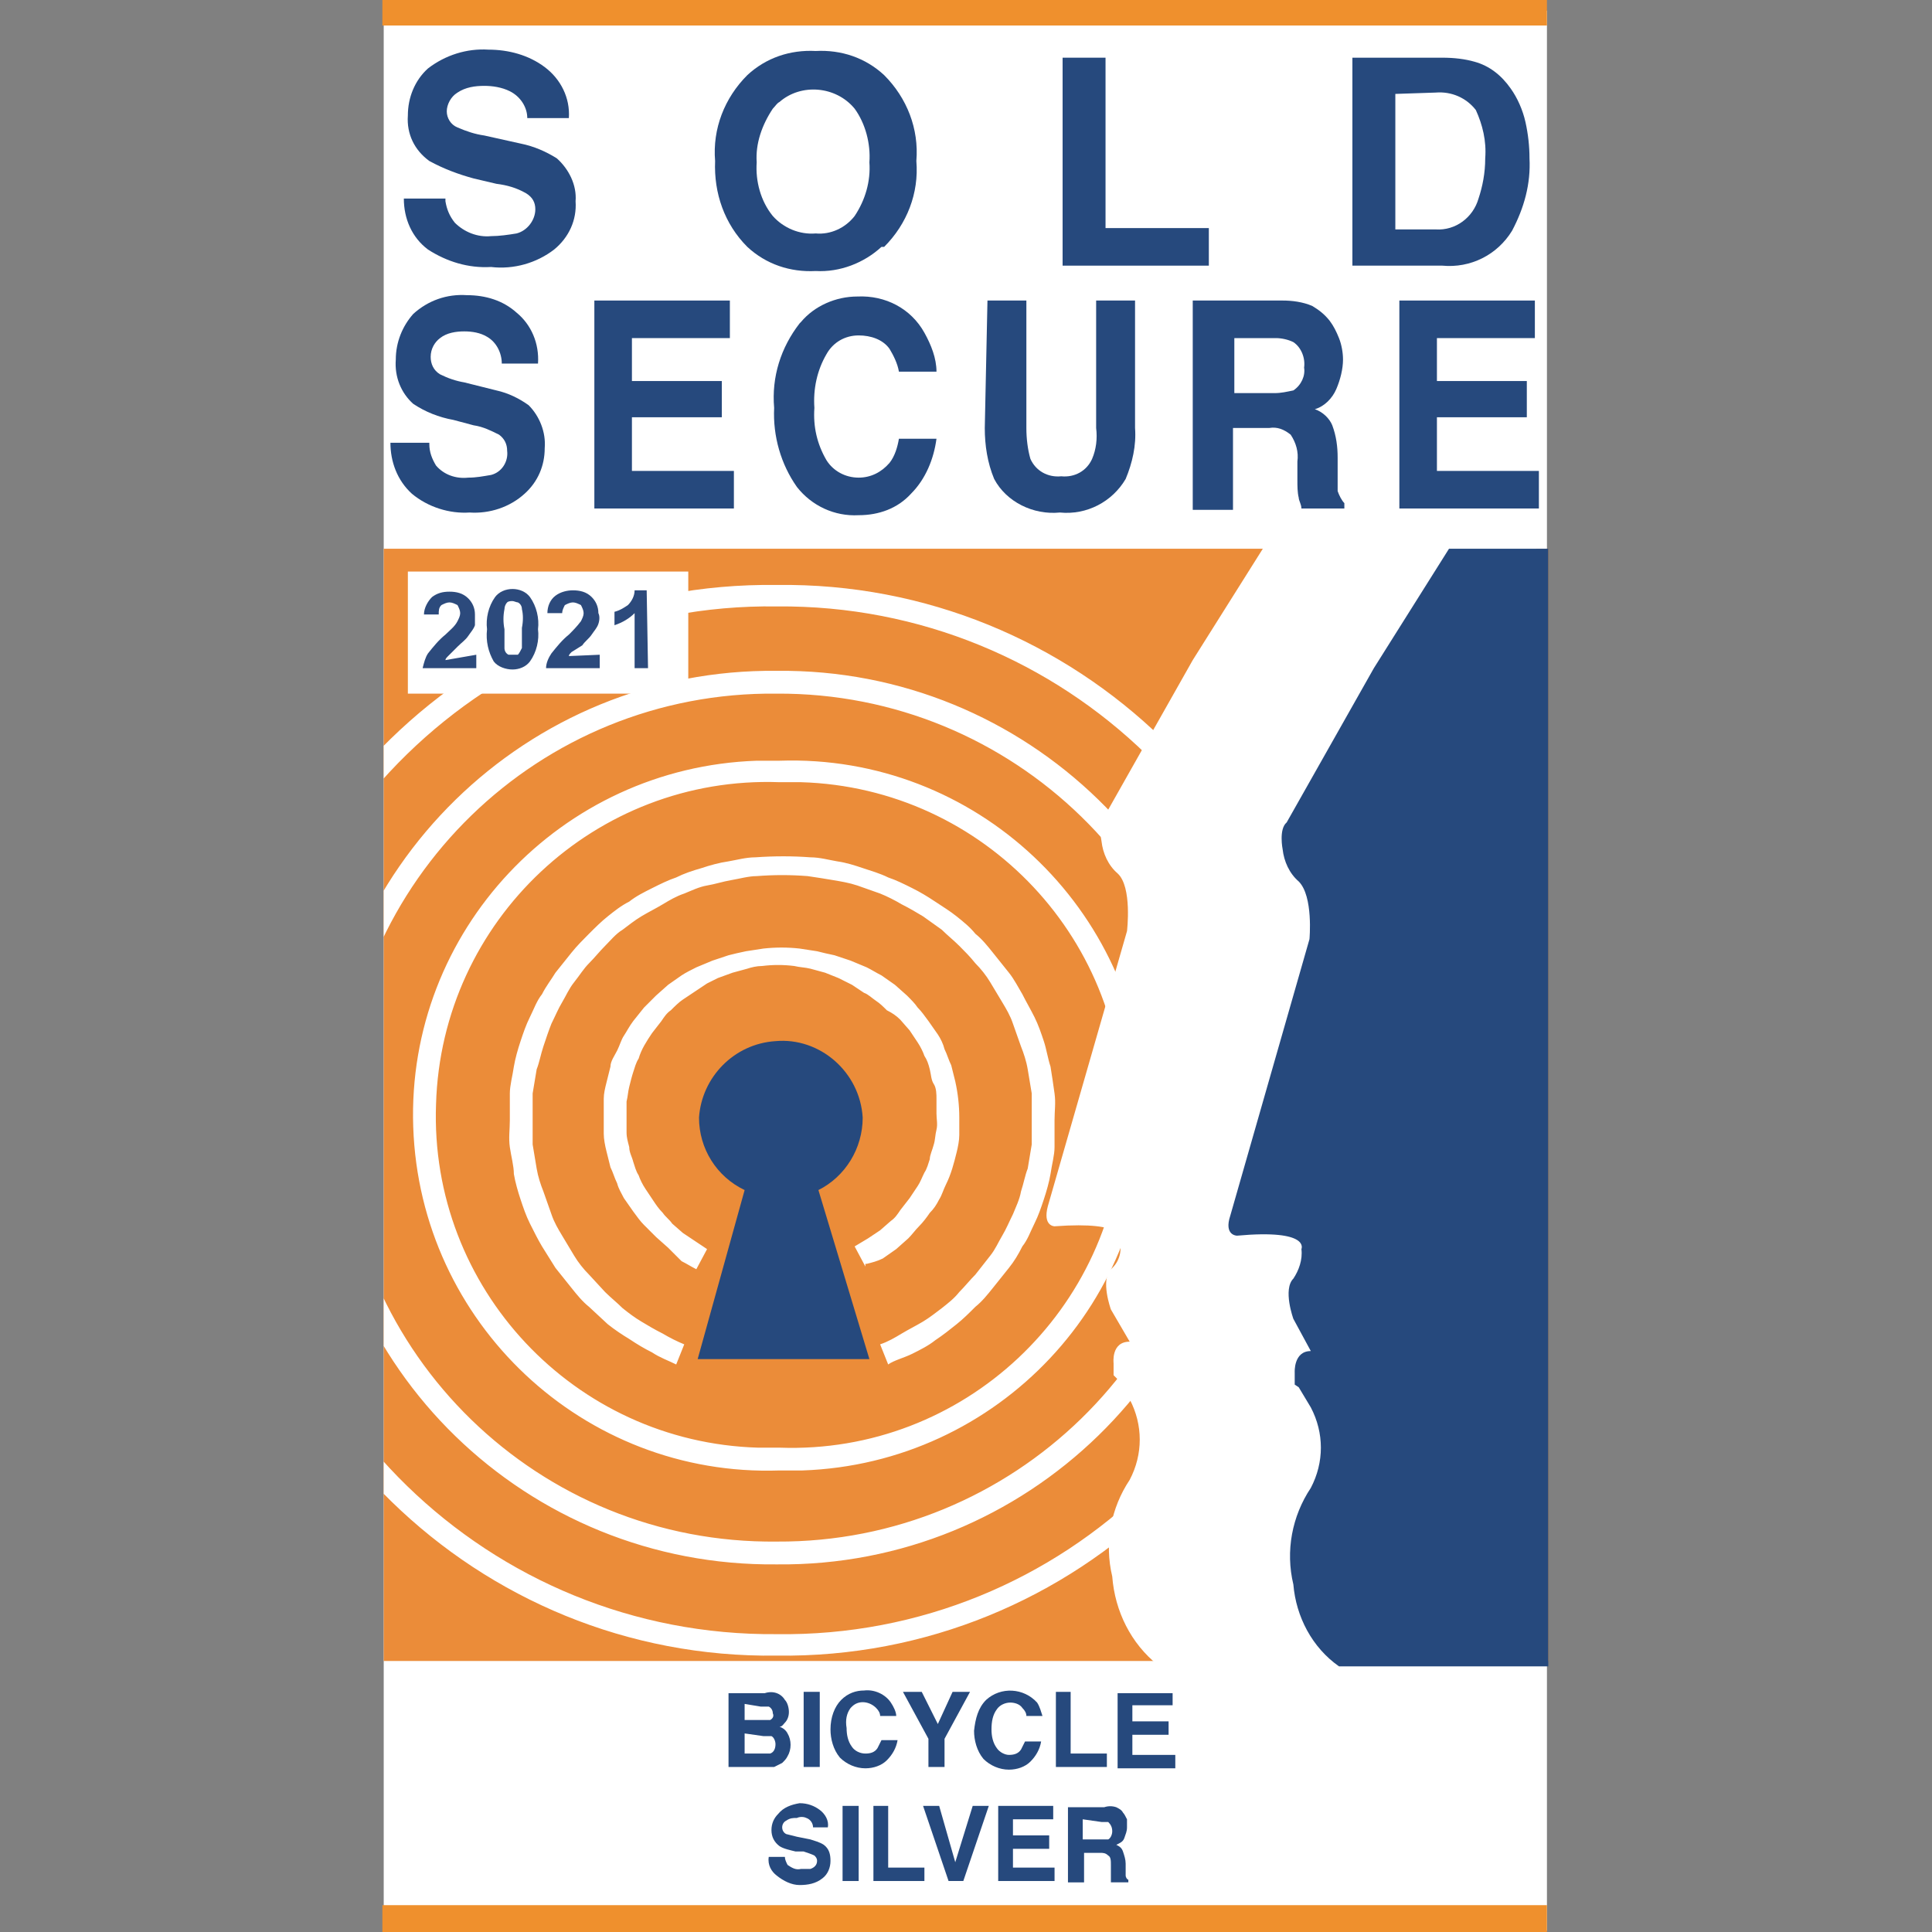
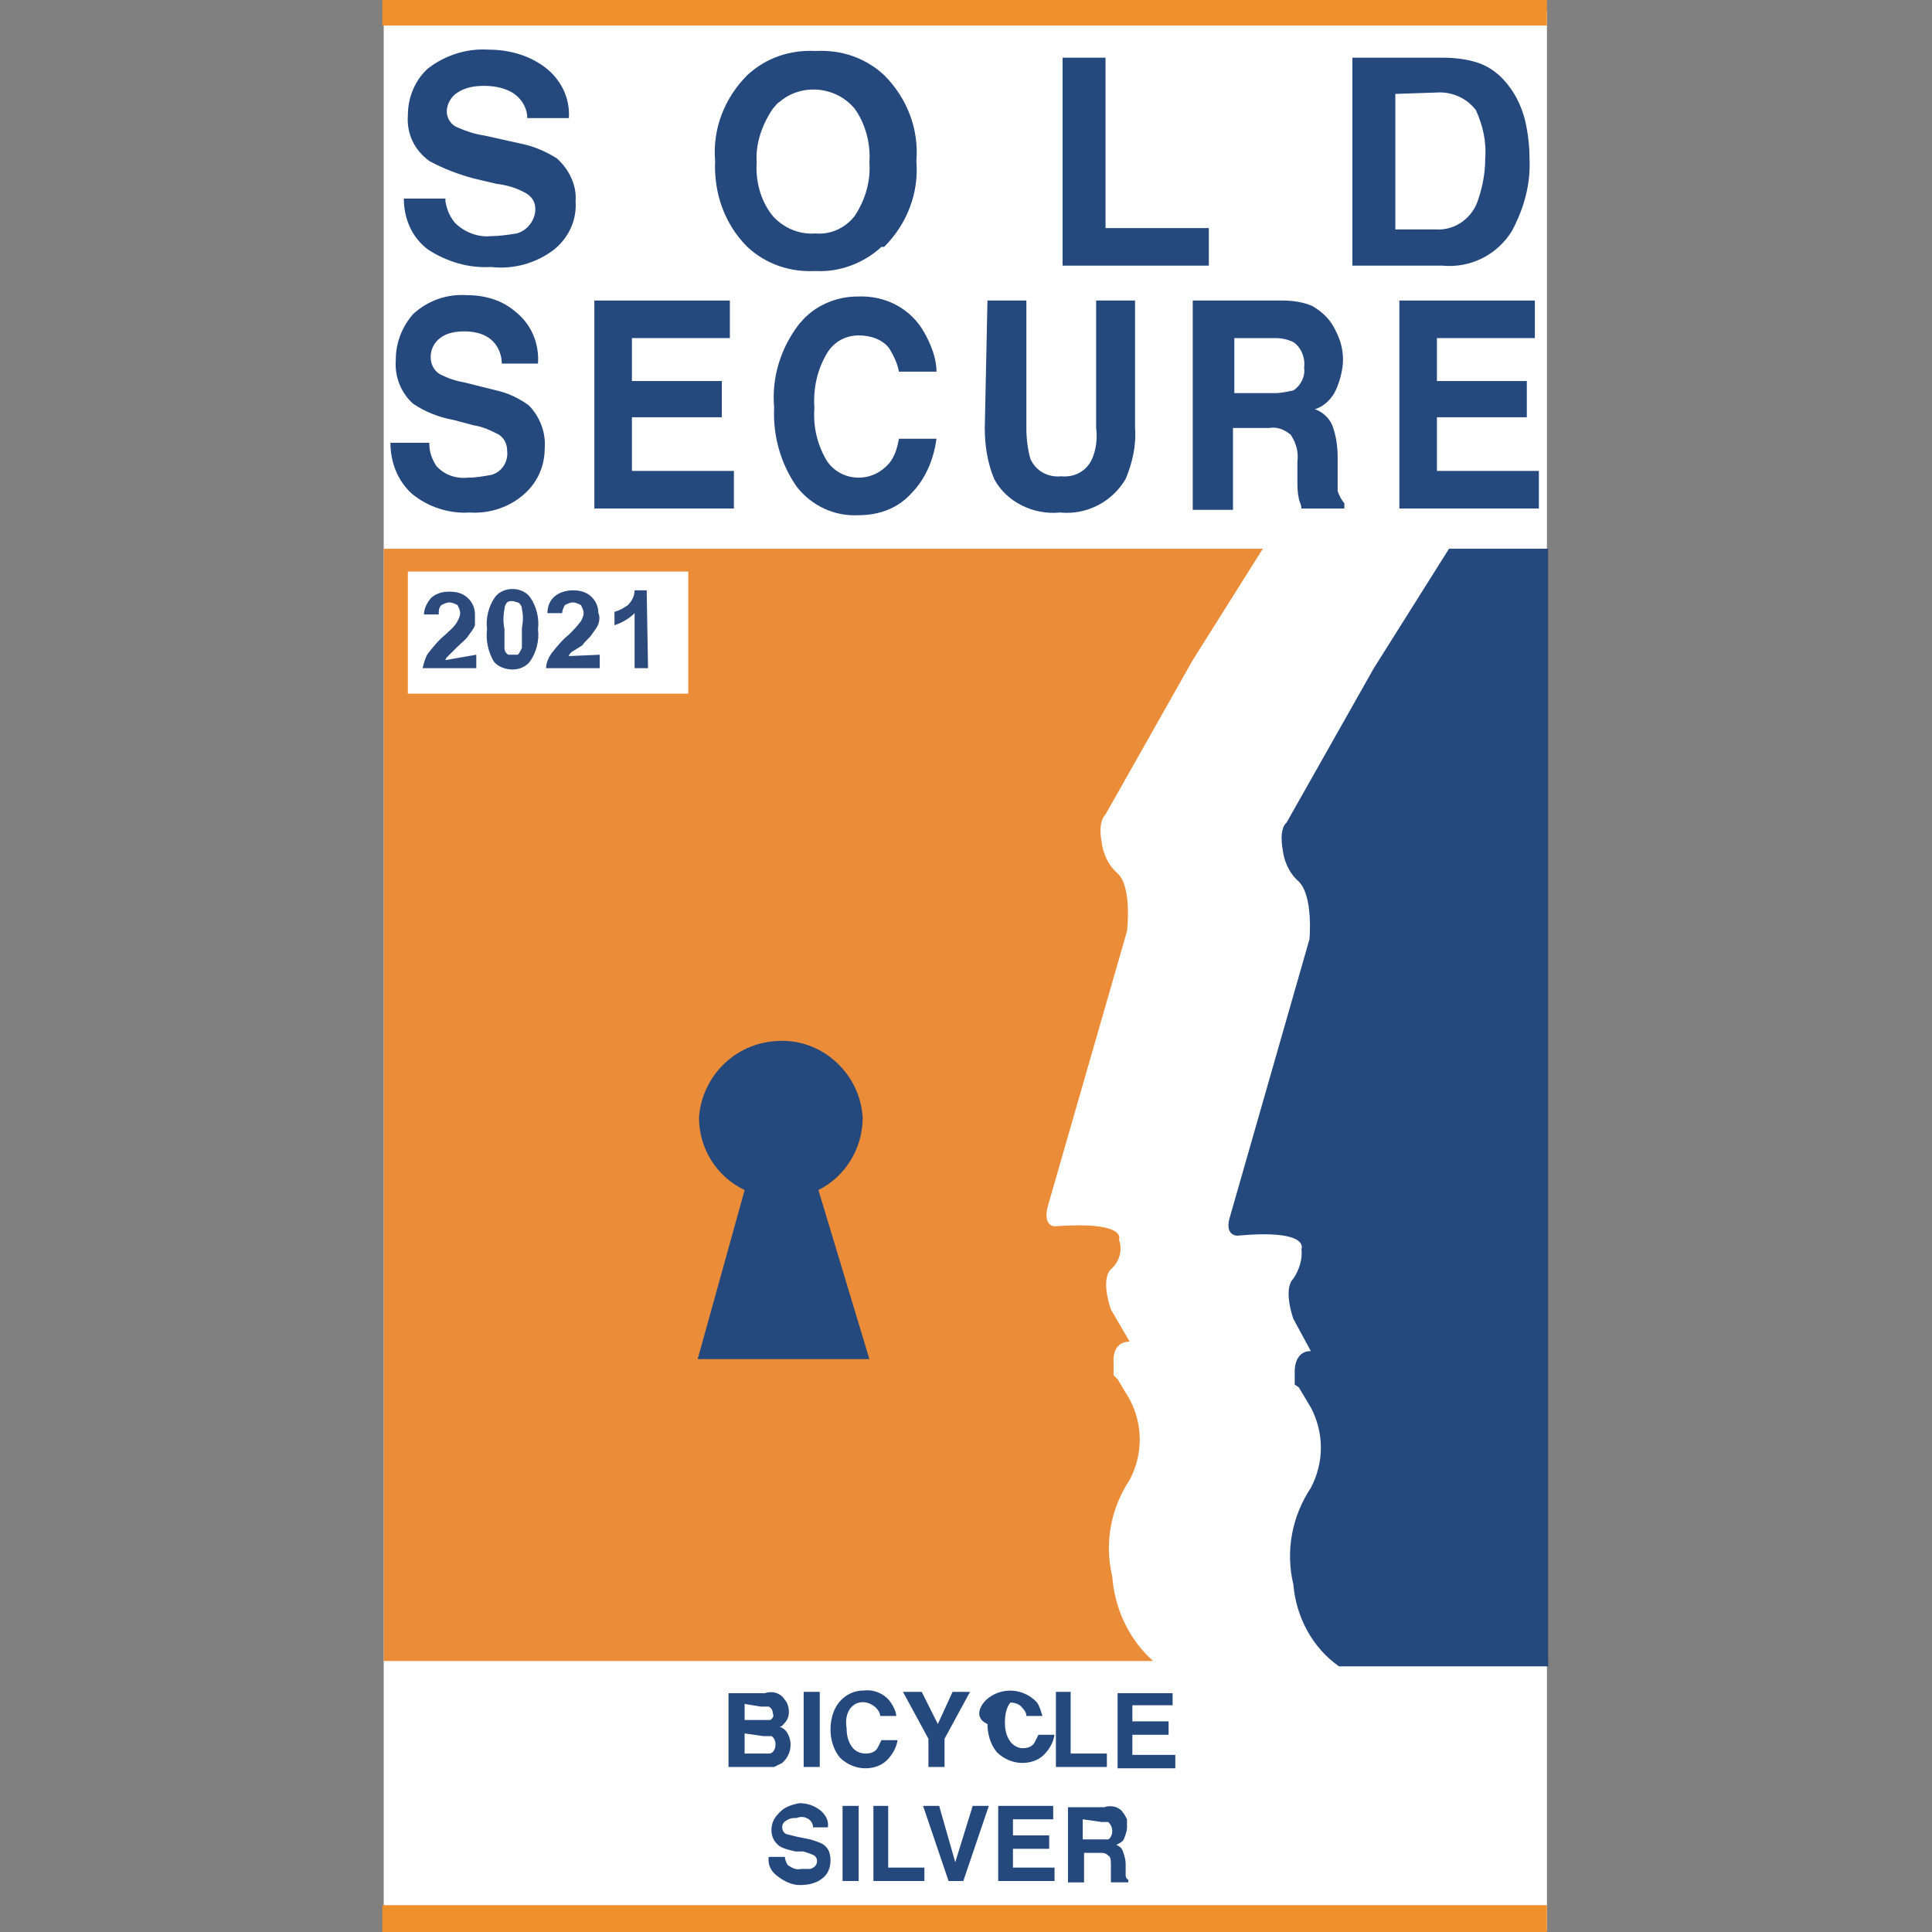
<svg xmlns="http://www.w3.org/2000/svg" xmlns:xlink="http://www.w3.org/1999/xlink" version="1.1" id="Layer_1" x="0px" y="0px" viewBox="0 0 144 144" style="enable-background:new 0 0 144 144;" xml:space="preserve">
  <rect x="0" y="0" width="144" height="144" fill="#808080" stroke="none" />
  <style type="text/css">
	.st0{fill:#FFFFFF;}
	.st1{fill:#EF902D;}
	.st2{clip-path:url(#SVGID_00000146465600699428610740000006867863325083778176_);}
	.st3{clip-path:url(#SVGID_00000009577595058089815130000000207473126335569599_);}
	.st4{fill:#EB8C39;}
	.st5{clip-path:url(#SVGID_00000090263914158580627830000009873637011641133726_);}
	.st6{fill:#26497D;}
	.st7{fill:#2C4A7C;}
</style>
  <g>
    <rect x="28.6" y="0.8" class="st0" width="86.7" height="143.1" />
    <path class="st1" d="M28.5,0.8L28.5,0.8z" />
    <g>
      <defs>
        <rect id="SVGID_1_" x="28.5" width="86.9" height="144" />
      </defs>
      <clipPath id="SVGID_00000029014655460521972810000017684500514247322264_">
        <use xlink:href="#SVGID_1_" style="overflow:visible;" />
      </clipPath>
      <g style="clip-path:url(#SVGID_00000029014655460521972810000017684500514247322264_);">
        <rect x="28.5" y="-0.3" class="st1" width="86.8" height="2.2" />
      </g>
    </g>
    <path class="st1" d="M28.5,143.1L28.5,143.1z" />
    <g>
      <defs>
        <rect id="SVGID_00000023994920121976825430000003452292785693672832_" x="28.5" width="86.9" height="144" />
      </defs>
      <clipPath id="SVGID_00000160912796208441682290000016919763156486737591_">
        <use xlink:href="#SVGID_00000023994920121976825430000003452292785693672832_" style="overflow:visible;" />
      </clipPath>
      <g style="clip-path:url(#SVGID_00000160912796208441682290000016919763156486737591_);">
        <rect x="28.5" y="142" class="st1" width="86.8" height="2.2" />
      </g>
    </g>
    <rect x="28.6" y="40.9" class="st4" width="86.8" height="82.9" />
    <g>
      <defs>
-         <rect id="SVGID_00000072999710402870527450000001928563768337667717_" x="28.6" y="40.9" width="86.8" height="82.9" />
-       </defs>
+         </defs>
      <clipPath id="SVGID_00000114787919918040997770000007190292449321593486_">
        <use xlink:href="#SVGID_00000072999710402870527450000001928563768337667717_" style="overflow:visible;" />
      </clipPath>
      <g style="clip-path:url(#SVGID_00000114787919918040997770000007190292449321593486_);">
        <path class="st0" d="M57.9,123.4c-22.3,0.3-40.6-17.6-41-39.9c0.3-22.3,18.6-40.2,41-39.9c22.3-0.3,40.7,17.6,41,39.9     C98.6,105.8,80.2,123.7,57.9,123.4z M57.9,45.2c-21.4-0.3-39,16.9-39.3,38.3c0.3,21.4,17.9,38.5,39.3,38.3     c21.4,0.3,39-16.9,39.3-38.3C96.9,62.1,79.3,45,57.9,45.2z M57.9,116.6c-18.6,0.2-33.9-14.6-34.1-33.2C24,64.7,39.3,49.8,57.9,50     c18.6-0.2,33.9,14.7,34.2,33.3C91.8,101.9,76.5,116.8,57.9,116.6z M57.9,51.7c-17.7-0.2-32.2,13.9-32.5,31.6     c0.3,17.7,14.8,31.8,32.5,31.6c17.6,0.1,32.1-14,32.4-31.6C90,65.7,75.5,51.6,57.9,51.7z M58.1,109.6     c-14.6,0.5-26.8-11-27.3-25.6c-0.5-14.6,11-26.8,25.6-27.3c0.6,0,1.1,0,1.7,0c14.6-0.5,26.8,11,27.3,25.6s-11,26.8-25.6,27.3     C59.2,109.6,58.7,109.6,58.1,109.6z M58.1,58.3c-13.7-0.5-25.2,10.3-25.6,24c-0.5,13.7,10.3,25.2,24,25.6c0.5,0,1.1,0,1.6,0     c13.7,0.5,25.2-10.3,25.6-24c0.5-13.7-10.3-25.2-24-25.6C59.2,58.3,58.6,58.3,58.1,58.3z M66.2,101.7l-0.6-1.5     c0.6-0.2,1.1-0.5,1.6-0.8c0.5-0.3,1.1-0.6,1.6-0.9c0.5-0.3,1-0.7,1.4-1c0.5-0.4,0.9-0.7,1.3-1.2c0.4-0.4,0.8-0.9,1.2-1.3     c0.4-0.5,0.7-0.9,1.1-1.4s0.6-1,0.9-1.5c0.3-0.5,0.5-1,0.8-1.6c0.2-0.5,0.5-1.1,0.6-1.7c0.2-0.6,0.3-1.2,0.5-1.7     c0.1-0.6,0.2-1.2,0.3-1.8c0-0.6,0-1.2,0-1.9c0-0.6,0-1.2,0-1.9c-0.1-0.6-0.2-1.2-0.3-1.8c-0.1-0.6-0.3-1.2-0.5-1.7     c-0.2-0.6-0.4-1.1-0.6-1.7c-0.2-0.6-0.5-1.1-0.8-1.6s-0.6-1-0.9-1.5s-0.7-1-1.1-1.4c-0.4-0.5-0.8-0.9-1.2-1.3     c-0.4-0.4-0.9-0.8-1.3-1.2l-1.4-1c-0.5-0.3-1-0.6-1.6-0.9c-0.5-0.3-1.1-0.6-1.6-0.8c-0.6-0.2-1.1-0.4-1.7-0.6     c-0.6-0.2-1.2-0.3-1.8-0.4c-0.6-0.1-1.2-0.2-1.9-0.3c-1.3-0.1-2.5-0.1-3.8,0c-0.6,0-1.3,0.2-1.9,0.3c-0.6,0.1-1.2,0.3-1.8,0.4     s-1.2,0.4-1.7,0.6c-0.6,0.2-1.1,0.5-1.6,0.8c-0.5,0.3-1.1,0.6-1.6,0.9c-0.5,0.3-1,0.7-1.4,1c-0.5,0.3-0.9,0.8-1.3,1.2     c-0.4,0.4-0.8,0.9-1.2,1.3s-0.7,0.9-1.1,1.4s-0.6,1-0.9,1.5c-0.3,0.5-0.5,1-0.8,1.6c-0.2,0.5-0.4,1.1-0.6,1.7     c-0.2,0.6-0.3,1.2-0.5,1.7c-0.1,0.6-0.2,1.2-0.3,1.8c0,0.6,0,1.2,0,1.9s0,1.2,0,1.9c0.1,0.6,0.2,1.2,0.3,1.8     c0.1,0.6,0.3,1.2,0.5,1.7c0.2,0.6,0.4,1.1,0.6,1.7c0.2,0.6,0.5,1.1,0.8,1.6c0.3,0.5,0.6,1,0.9,1.5c0.3,0.5,0.7,1,1.1,1.4l1.2,1.3     c0.4,0.4,0.9,0.8,1.3,1.2c0.5,0.4,0.9,0.7,1.4,1c0.5,0.3,1,0.6,1.6,0.9c0.5,0.3,1.1,0.6,1.6,0.8l-0.6,1.5     c-0.6-0.3-1.2-0.5-1.8-0.9c-0.6-0.3-1.1-0.6-1.7-1c-0.5-0.3-1.1-0.7-1.6-1.1l-1.4-1.3c-0.5-0.4-0.9-0.9-1.3-1.4     c-0.4-0.5-0.8-1-1.2-1.5c-0.3-0.5-0.7-1.1-1-1.6s-0.6-1.1-0.9-1.7c-0.3-0.6-0.5-1.2-0.7-1.8c-0.2-0.6-0.4-1.3-0.5-1.9     c0-0.6-0.2-1.3-0.3-2s0-1.3,0-2s0-1.4,0-2c0-0.6,0.2-1.3,0.3-2c0.1-0.6,0.3-1.3,0.5-1.9c0.2-0.6,0.4-1.2,0.7-1.8s0.5-1.2,0.9-1.7     c0.3-0.6,0.7-1.1,1-1.6c0.4-0.5,0.8-1,1.2-1.5c0.4-0.5,0.9-1,1.3-1.4c0.5-0.5,0.9-0.9,1.4-1.3c0.5-0.4,1-0.8,1.6-1.1     c0.5-0.4,1.1-0.7,1.7-1c0.6-0.3,1.2-0.6,1.8-0.8c0.6-0.3,1.2-0.5,1.9-0.7c0.6-0.2,1.3-0.4,2-0.5c0.6-0.1,1.3-0.3,2-0.3     c1.4-0.1,2.8-0.1,4.1,0c0.7,0,1.4,0.2,2,0.3c0.7,0.1,1.3,0.3,1.9,0.5c0.6,0.2,1.3,0.4,1.9,0.7c0.6,0.2,1.2,0.5,1.8,0.8     c0.6,0.3,1.1,0.6,1.7,1s1.1,0.7,1.6,1.1c0.5,0.4,1,0.8,1.4,1.3c0.5,0.4,0.9,0.9,1.3,1.4c0.4,0.5,0.8,1,1.2,1.5     c0.4,0.5,0.7,1.1,1,1.6c0.3,0.6,0.6,1.1,0.9,1.7c0.3,0.6,0.5,1.2,0.7,1.8c0.2,0.6,0.3,1.3,0.5,1.9c0.1,0.6,0.2,1.3,0.3,2     c0.1,0.7,0,1.3,0,2c0,0.7,0,1.4,0,2c0,0.6-0.2,1.3-0.3,2c-0.1,0.6-0.3,1.3-0.5,1.9c-0.2,0.6-0.4,1.2-0.7,1.8     c-0.3,0.6-0.5,1.2-0.9,1.7c-0.3,0.6-0.6,1.1-1,1.6c-0.4,0.5-0.8,1-1.2,1.5c-0.4,0.5-0.8,1-1.3,1.4c-0.5,0.5-0.9,0.9-1.4,1.3     c-0.5,0.4-1,0.8-1.6,1.2c-0.5,0.4-1.1,0.7-1.7,1S66.6,101.4,66.2,101.7z M64.5,94.4l-0.8-1.5l1-0.6c0.3-0.2,0.6-0.4,0.9-0.6     l0.8-0.7c0.3-0.2,0.5-0.5,0.7-0.8l0.7-0.9c0.2-0.3,0.4-0.6,0.6-0.9c0.2-0.3,0.3-0.6,0.5-1c0.2-0.3,0.3-0.7,0.4-1     c0-0.3,0.2-0.7,0.3-1.1c0.1-0.3,0.1-0.7,0.2-1.1c0.1-0.4,0-0.8,0-1.2c0-0.4,0-0.8,0-1.1s0-0.8-0.2-1.1c-0.2-0.3-0.2-0.7-0.3-1.1     c-0.1-0.4-0.2-0.7-0.4-1c-0.1-0.3-0.3-0.7-0.5-1c-0.2-0.3-0.4-0.6-0.6-0.9L67.1,76c-0.3-0.3-0.6-0.5-1-0.7     c-0.3-0.3-0.5-0.5-0.8-0.7c-0.3-0.2-0.6-0.5-0.9-0.6c-0.3-0.2-0.6-0.4-0.9-0.6l-1-0.5l-1-0.4l-1.1-0.3c-0.4-0.1-0.8-0.1-1.2-0.2     c-0.8-0.1-1.6-0.1-2.4,0c-0.4,0-0.8,0.1-1.1,0.2l-1.1,0.3l-1.1,0.4l-0.8,0.4c-0.3,0.2-0.6,0.4-0.9,0.6c-0.3,0.2-0.6,0.4-0.9,0.6     c-0.3,0.2-0.6,0.5-0.9,0.8c-0.3,0.2-0.5,0.5-0.7,0.8l-0.7,0.9c-0.4,0.6-0.8,1.2-1,1.9c-0.2,0.3-0.3,0.7-0.4,1s-0.2,0.7-0.3,1.1     c-0.1,0.4-0.1,0.7-0.2,1.1c0,0.4,0,0.8,0,1.1c0,0.4,0,0.8,0,1.2c0,0.4,0.1,0.7,0.2,1.1c0,0.4,0.2,0.7,0.3,1.1     c0.1,0.3,0.2,0.7,0.4,1c0.1,0.3,0.3,0.7,0.5,1c0.2,0.3,0.4,0.6,0.6,0.9c0.2,0.3,0.4,0.6,0.7,0.9c0.2,0.3,0.5,0.5,0.7,0.8l0.8,0.7     l0.9,0.6l0.9,0.6l-0.8,1.5c-0.4-0.2-0.7-0.4-1.1-0.6L49.8,93l-0.9-0.8c-0.3-0.3-0.6-0.6-0.9-0.9c-0.3-0.3-0.5-0.6-0.8-1     c-0.2-0.3-0.5-0.7-0.7-1c-0.2-0.4-0.4-0.7-0.5-1.1c-0.2-0.4-0.3-0.8-0.5-1.2c-0.1-0.4-0.2-0.8-0.3-1.2c-0.1-0.4-0.2-0.9-0.2-1.3     c0-0.4,0-0.9,0-1.3c0-0.4,0-0.9,0-1.3c0-0.4,0.1-0.8,0.2-1.2c0.1-0.4,0.2-0.8,0.3-1.2c0-0.4,0.3-0.8,0.5-1.2     c0.2-0.4,0.3-0.8,0.5-1.1s0.4-0.7,0.7-1.1l0.8-1c0.3-0.3,0.6-0.6,0.9-0.9l0.9-0.8c0.3-0.2,0.7-0.5,1-0.7c0.3-0.2,0.7-0.4,1.1-0.6     l1.2-0.5l1.2-0.4c0.4-0.1,0.8-0.2,1.3-0.3l1.3-0.2c0.9-0.1,1.8-0.1,2.7,0l1.3,0.2c0.4,0.1,0.8,0.2,1.3,0.3l1.2,0.4l1.2,0.5     c0.4,0.2,0.7,0.4,1.1,0.6c0.3,0.2,0.7,0.5,1,0.7l0.9,0.8c0.3,0.3,0.6,0.6,0.8,0.9c0.3,0.3,0.5,0.6,0.8,1c0.2,0.3,0.5,0.7,0.7,1     c0.2,0.3,0.4,0.7,0.5,1.1c0.2,0.4,0.3,0.8,0.5,1.2c0.1,0.4,0.2,0.8,0.3,1.2c0.2,0.9,0.3,1.8,0.3,2.7c0,0.4,0,0.9,0,1.3     c0,0.4-0.1,0.9-0.2,1.3c-0.2,0.8-0.4,1.6-0.8,2.4c-0.2,0.4-0.3,0.8-0.5,1.1c-0.2,0.4-0.4,0.7-0.7,1c-0.2,0.3-0.5,0.7-0.8,1     c-0.3,0.3-0.5,0.6-0.8,0.9l-0.9,0.8l-1,0.7c-0.4,0.2-0.8,0.3-1.2,0.4H64.5z" />
      </g>
    </g>
    <path class="st6" d="M64.8,101.3L61,88.7c2-1,3.3-3.1,3.3-5.4c-0.2-3.4-3.2-6-6.5-5.7c-3.1,0.2-5.5,2.7-5.7,5.7   c0,2.3,1.3,4.4,3.4,5.4L52,101.3H64.8z" />
    <path class="st0" d="M114.5,124.1H86.3c-2-1.6-3.2-4-3.4-6.6c-0.6-2.5-0.1-5.1,1.3-7.2c1-1.9,1-4.1,0-6c-0.3-0.5-0.6-1-0.9-1.5   l-0.3-0.3v-0.9c0,0-0.2-1.6,1.2-1.6l-1.4-2.4c0,0-0.8-2.2,0-3c0.6-0.5,0.9-1.4,0.6-2.2c0,0,0.7-1.4-4.8-1c0,0-0.9,0-0.5-1.5   l5.9-20.5c0,0,0.4-3.3-0.7-4.3c-0.7-0.6-1.1-1.5-1.2-2.4c0,0-0.3-1.4,0.3-2l6.5-11.5l5.6-8.9h20V124.1z" />
    <path class="st6" d="M115.4,124.2H99.8c-2-1.4-3.2-3.7-3.4-6.1c-0.6-2.5-0.1-5.1,1.3-7.2c1-1.9,1-4.1,0-6c-0.3-0.5-0.6-1-0.9-1.5   l-0.3-0.2v-0.9c0,0-0.1-1.6,1.2-1.6l-1.3-2.4c0,0-0.8-2.2,0-3c0.4-0.6,0.7-1.4,0.6-2.2c0,0,0.7-1.5-4.8-1c0,0-1,0-0.5-1.5L97.6,70   c0,0,0.3-3.2-0.8-4.3c-0.7-0.6-1.1-1.5-1.2-2.4c0,0-0.3-1.5,0.3-2l6.5-11.5l5.6-8.9h7.4L115.4,124.2z" />
    <path class="st6" d="M33.2,15c0.1,0.6,0.3,1.1,0.7,1.6c0.7,0.7,1.7,1.1,2.7,1c0.6,0,1.3-0.1,1.9-0.2c0.8-0.2,1.4-1,1.4-1.8   c0-0.5-0.2-0.9-0.7-1.2c-0.7-0.4-1.4-0.6-2.2-0.7l-1.7-0.4C34.2,13,33.1,12.6,32,12c-1.1-0.8-1.7-2-1.6-3.4c0-1.3,0.5-2.6,1.5-3.5   c1.3-1,2.9-1.5,4.5-1.4c1.5,0,3,0.4,4.2,1.3c1.2,0.9,1.9,2.3,1.8,3.8h-3.1c0-0.8-0.5-1.6-1.3-2c-0.6-0.3-1.3-0.4-1.9-0.4   c-0.7,0-1.4,0.1-2,0.5c-0.5,0.3-0.8,0.9-0.8,1.4c0,0.5,0.3,1,0.8,1.2c0.7,0.3,1.3,0.5,2,0.6l2.7,0.6c1,0.2,1.9,0.6,2.7,1.1   c0.9,0.8,1.5,2,1.4,3.2c0.1,1.4-0.5,2.7-1.6,3.6c-1.3,1-3,1.5-4.7,1.3c-1.7,0.1-3.3-0.4-4.7-1.3c-1.2-0.9-1.8-2.3-1.8-3.8H33.2z" />
    <path class="st6" d="M65.7,18.4c-1.3,1.2-3.1,1.9-4.9,1.8c-1.9,0.1-3.7-0.5-5.1-1.8c-1.7-1.7-2.5-4-2.4-6.4   c-0.2-2.4,0.7-4.7,2.4-6.4c1.4-1.3,3.2-1.9,5.1-1.8c1.9-0.1,3.7,0.5,5.1,1.8c1.7,1.7,2.6,4,2.4,6.4c0.2,2.4-0.7,4.7-2.4,6.4    M63.7,16.1c0.8-1.2,1.2-2.6,1.1-4c0.1-1.4-0.3-2.9-1.1-4c-1.4-1.7-4-1.9-5.6-0.5c-0.2,0.1-0.3,0.3-0.5,0.5c-0.8,1.2-1.3,2.6-1.2,4   c-0.1,1.4,0.3,2.9,1.2,4c0.8,0.9,2,1.4,3.2,1.3C61.9,17.5,63,17,63.7,16.1" />
    <polygon class="st6" points="79.2,4.3 82.4,4.3 82.4,17 90.1,17 90.1,19.8 79.2,19.8  " />
    <path class="st6" d="M109.9,4.6c1.1,0.3,2,1,2.7,2c0.5,0.7,0.9,1.6,1.1,2.5c0.2,0.9,0.3,1.8,0.3,2.7c0.1,1.9-0.4,3.7-1.3,5.4   c-1.1,1.8-3.1,2.8-5.2,2.6h-6.7V4.3h6.7C108.4,4.3,109.2,4.4,109.9,4.6 M104,7v10.1h3c1.5,0.1,2.8-0.9,3.2-2.3   c0.3-0.9,0.5-1.9,0.5-3c0.1-1.3-0.2-2.5-0.7-3.6c-0.7-0.9-1.8-1.4-3-1.3L104,7z" />
    <path class="st6" d="M32,33.1c0,0.6,0.2,1.1,0.5,1.6c0.6,0.7,1.5,1,2.4,0.9c0.6,0,1.1-0.1,1.7-0.2c0.8-0.2,1.3-1,1.2-1.8   c0-0.5-0.2-0.9-0.6-1.2c-0.6-0.3-1.2-0.6-1.9-0.7l-1.5-0.4c-1.1-0.2-2.1-0.6-3-1.2c-0.9-0.8-1.4-2-1.3-3.3c0-1.3,0.5-2.5,1.3-3.4   c1.1-1,2.5-1.5,4-1.4c1.4,0,2.7,0.4,3.7,1.3c1.1,0.9,1.7,2.3,1.6,3.8h-2.7c0-0.8-0.4-1.6-1.1-2c-0.5-0.3-1.1-0.4-1.7-0.4   c-0.6,0-1.3,0.1-1.8,0.5c-0.4,0.3-0.7,0.8-0.7,1.4c0,0.5,0.2,1,0.7,1.3c0.6,0.3,1.2,0.5,1.8,0.6l2.4,0.6c0.9,0.2,1.7,0.6,2.4,1.1   c0.8,0.8,1.3,2,1.2,3.2c0,1.3-0.5,2.5-1.5,3.4c-1.1,1-2.6,1.5-4.1,1.4c-1.5,0.1-3.1-0.4-4.3-1.4c-1.1-1-1.6-2.4-1.6-3.8H32z" />
    <polygon class="st6" points="54.4,25.2 47.1,25.2 47.1,28.4 53.8,28.4 53.8,31.1 47.1,31.1 47.1,35.1 54.7,35.1 54.7,37.9    44.3,37.9 44.3,22.4 54.4,22.4  " />
    <path class="st6" d="M59.7,24c1-1.2,2.6-1.9,4.2-1.9c2.1-0.1,4,0.9,5,2.7c0.5,0.9,0.9,1.9,0.9,2.9H67c-0.1-0.6-0.4-1.2-0.7-1.7   c-0.5-0.7-1.4-1-2.3-1c-1,0-1.9,0.5-2.4,1.4c-0.7,1.2-1,2.6-0.9,4c-0.1,1.4,0.2,2.7,0.9,3.9c0.5,0.8,1.4,1.3,2.4,1.3   c0.9,0,1.7-0.4,2.3-1.1c0.4-0.5,0.6-1.2,0.7-1.8h2.8c-0.2,1.5-0.8,3-1.9,4.1c-1,1.1-2.4,1.6-3.9,1.6c-1.8,0.1-3.5-0.7-4.6-2.1   c-1.2-1.7-1.8-3.8-1.7-5.9c-0.2-2.3,0.5-4.5,1.9-6.3" />
    <path class="st6" d="M73.6,22.4h2.9v9.5c0,0.8,0.1,1.6,0.3,2.3c0.4,0.9,1.3,1.4,2.3,1.3c1,0.1,1.9-0.4,2.3-1.3   c0.3-0.7,0.4-1.5,0.3-2.3v-9.5h2.9v9.5c0.1,1.3-0.2,2.6-0.7,3.8c-1,1.7-2.9,2.7-4.9,2.5c-2,0.2-4-0.8-4.9-2.5   c-0.5-1.2-0.7-2.5-0.7-3.8L73.6,22.4z" />
    <path class="st6" d="M97.8,22.8c0.5,0.3,0.9,0.6,1.3,1.1c0.3,0.4,0.5,0.8,0.7,1.3c0.2,0.5,0.3,1.1,0.3,1.6c0,0.7-0.2,1.5-0.5,2.2   c-0.3,0.7-0.9,1.3-1.6,1.5c0.6,0.2,1.1,0.7,1.3,1.2c0.3,0.8,0.4,1.6,0.4,2.4v1c0,0.5,0,1,0,1.5c0.1,0.3,0.3,0.7,0.5,0.9v0.4H97   c0-0.3-0.2-0.6-0.2-0.8c-0.1-0.4-0.1-0.9-0.1-1.3v-1.4c0.1-0.7-0.1-1.4-0.5-2c-0.5-0.4-1-0.6-1.6-0.5h-2.7v6.1h-3V22.4h6.7   c0.7,0,1.5,0.1,2.2,0.4 M92,25.1v4.2h3c0.5,0,0.9-0.1,1.4-0.2c0.6-0.4,0.9-1.1,0.8-1.7c0.1-0.7-0.2-1.5-0.8-1.9   c-0.4-0.2-0.9-0.3-1.3-0.3H92z" />
    <polygon class="st6" points="114.4,25.2 107.1,25.2 107.1,28.4 113.8,28.4 113.8,31.1 107.1,31.1 107.1,35.1 114.7,35.1    114.7,37.9 104.3,37.9 104.3,22.4 114.4,22.4  " />
    <path class="st6" d="M58.5,126.7c0.2,0.2,0.3,0.6,0.3,0.9c0,0.3-0.1,0.6-0.3,0.8c-0.1,0.1-0.2,0.3-0.4,0.3c0.3,0.1,0.5,0.3,0.6,0.5   c0.3,0.5,0.3,1.2,0,1.7c-0.1,0.2-0.2,0.3-0.4,0.5c-0.2,0.1-0.4,0.2-0.6,0.3c-0.3,0-0.5,0-0.8,0h-2.6v-5.5h2.7   C57.6,126,58.2,126.2,58.5,126.7z M55.5,127v1.2h1.3c0.2,0,0.4,0,0.6,0c0.2-0.1,0.3-0.3,0.2-0.5c0-0.2-0.1-0.4-0.3-0.5   c-0.2,0-0.4,0-0.6,0L55.5,127z M55.5,129.2v1.5h1.3c0.2,0,0.4,0,0.6,0c0.3-0.1,0.4-0.4,0.4-0.7c0-0.2-0.1-0.5-0.3-0.6   c-0.2,0-0.4,0-0.6,0L55.5,129.2z" />
    <path class="st6" d="M61.1,131.7h-1.2v-5.6h1.2V131.7z" />
    <path class="st6" d="M62.7,126.7c0.5-0.5,1.1-0.7,1.7-0.7c0.8-0.1,1.6,0.3,2,0.9c0.2,0.3,0.4,0.7,0.4,1h-1.2c0-0.2-0.1-0.4-0.3-0.6   c-0.5-0.5-1.3-0.6-1.8-0.1c0,0-0.1,0.1-0.1,0.1c-0.3,0.4-0.4,0.9-0.3,1.5c0,0.5,0.1,1,0.4,1.4c0.2,0.3,0.6,0.5,1,0.5   c0.4,0,0.7-0.1,0.9-0.4c0.1-0.2,0.2-0.4,0.3-0.6h1.2c-0.1,0.6-0.4,1.1-0.8,1.5c-0.4,0.4-1,0.6-1.6,0.6c-0.7,0-1.4-0.3-1.9-0.8   c-0.5-0.6-0.7-1.4-0.7-2.1C61.9,128,62.2,127.2,62.7,126.7z" />
    <path class="st6" d="M71,126.1h1.3l-1.9,3.5v2.1h-1.2v-2.1l-1.9-3.5h1.4l1.2,2.4L71,126.1z" />
-     <path class="st6" d="M73.5,126.7c1.1-1,2.8-0.9,3.8,0.2c0.2,0.3,0.3,0.7,0.4,1h-1.2c0-0.2-0.1-0.4-0.3-0.6   c-0.2-0.3-0.6-0.4-0.9-0.4c-0.4,0-0.8,0.2-1,0.5c-0.3,0.4-0.4,0.9-0.4,1.5c0,0.5,0.1,1,0.4,1.4c0.2,0.3,0.6,0.5,0.9,0.5   c0.4,0,0.7-0.1,0.9-0.4c0.1-0.2,0.2-0.4,0.3-0.6h1.2c-0.1,0.6-0.4,1.1-0.8,1.5c-0.4,0.4-1,0.6-1.6,0.6c-0.7,0-1.4-0.3-1.9-0.8   c-0.5-0.6-0.7-1.4-0.7-2.1C72.7,128.1,72.9,127.3,73.5,126.7z" />
+     <path class="st6" d="M73.5,126.7c1.1-1,2.8-0.9,3.8,0.2c0.2,0.3,0.3,0.7,0.4,1h-1.2c0-0.2-0.1-0.4-0.3-0.6   c-0.2-0.3-0.6-0.4-0.9-0.4c-0.3,0.4-0.4,0.9-0.4,1.5c0,0.5,0.1,1,0.4,1.4c0.2,0.3,0.6,0.5,0.9,0.5   c0.4,0,0.7-0.1,0.9-0.4c0.1-0.2,0.2-0.4,0.3-0.6h1.2c-0.1,0.6-0.4,1.1-0.8,1.5c-0.4,0.4-1,0.6-1.6,0.6c-0.7,0-1.4-0.3-1.9-0.8   c-0.5-0.6-0.7-1.4-0.7-2.1C72.7,128.1,72.9,127.3,73.5,126.7z" />
    <path class="st6" d="M78.6,126.1h1.2v4.6h2.7v1h-3.8V126.1z" />
    <path class="st6" d="M87.4,127.1h-3v1.2h2.7v1h-2.7v1.5h3.2v1h-4.3v-5.6h4.1V127.1z" />
    <path class="st6" d="M58.5,138.4c0,0.2,0.1,0.4,0.2,0.6c0.3,0.2,0.6,0.4,1,0.3c0.2,0,0.4,0,0.7,0c0.3-0.1,0.5-0.3,0.5-0.6   c0-0.2-0.1-0.3-0.2-0.4c-0.2-0.1-0.5-0.2-0.8-0.3h-0.6c-0.4-0.1-0.9-0.2-1.2-0.4c-0.4-0.3-0.6-0.7-0.6-1.2c0-0.5,0.2-0.9,0.5-1.2   c0.4-0.5,1-0.7,1.6-0.8c0.6,0,1.1,0.2,1.5,0.5c0.4,0.3,0.7,0.8,0.6,1.3h-1.1c0-0.3-0.2-0.6-0.5-0.7c-0.2-0.1-0.5-0.1-0.7,0   c-0.3,0-0.5,0-0.8,0.2c-0.2,0.1-0.3,0.3-0.3,0.5c0,0.2,0.1,0.4,0.3,0.5l0.8,0.2l1,0.2c0.3,0.1,0.7,0.2,1,0.4   c0.4,0.3,0.5,0.7,0.5,1.2c0,0.5-0.2,1-0.6,1.3c-0.5,0.4-1.1,0.5-1.7,0.5c-0.6,0-1.2-0.3-1.7-0.7c-0.4-0.3-0.7-0.8-0.6-1.4   L58.5,138.4z" />
    <path class="st6" d="M64,140.2h-1.2v-5.6H64V140.2z" />
    <path class="st6" d="M65.1,134.6h1.1v4.6h2.7v1h-3.8V134.6z" />
    <path class="st6" d="M72.5,134.6h1.2l-1.9,5.6h-1.1l-1.9-5.6h1.2l1.2,4.2L72.5,134.6z" />
    <path class="st6" d="M78.5,135.6h-3v1.2h2.7v1h-2.7v1.4h3.1v1h-4.2v-5.6h4.1V135.6z" />
    <path class="st6" d="M83.2,134.7c0.2,0.1,0.4,0.2,0.5,0.4c0.1,0.1,0.2,0.3,0.3,0.5c0,0.2,0,0.4,0,0.6c0,0.3-0.1,0.5-0.2,0.8   c-0.1,0.3-0.4,0.4-0.6,0.5c0.2,0.1,0.4,0.2,0.5,0.5c0.1,0.3,0.2,0.6,0.2,0.9v0.4c0,0.2,0,0.3,0,0.5c0,0.1,0.1,0.3,0.2,0.3v0.2h-1.3   c0-0.1,0-0.2,0-0.3c0,0,0-0.3,0-0.5v-0.5c0-0.3,0-0.6-0.2-0.7c-0.2-0.2-0.4-0.2-0.6-0.2h-1.2v2.2h-1.2v-5.6h2.7   C82.6,134.6,82.9,134.6,83.2,134.7z M80.7,135.6v1.5H82c0.2,0,0.4,0,0.6,0c0.2-0.1,0.3-0.4,0.3-0.6c0-0.3-0.1-0.5-0.3-0.7   c-0.2,0-0.4,0-0.5,0L80.7,135.6z" />
    <rect x="30.4" y="42.6" class="st0" width="20.9" height="9.1" />
    <path class="st6" d="M36.2,48.7v1h-3.7c0-0.4,0.1-0.8,0.3-1.1c0.3-0.5,0.8-0.9,1.2-1.3c0.3-0.3,0.6-0.6,0.9-0.9   c0.1-0.2,0.2-0.5,0.2-0.7c0-0.2-0.1-0.4-0.2-0.5c-0.1-0.1-0.3-0.2-0.5-0.2c-0.2,0-0.4,0.1-0.5,0.2c-0.2,0.2-0.2,0.4-0.2,0.7h-1.1   c0-0.5,0.2-0.9,0.6-1.3c0.4-0.3,0.8-0.4,1.3-0.4c0.5,0,0.9,0.1,1.3,0.4c0.3,0.3,0.5,0.7,0.5,1.1c0,0.2,0,0.5,0,0.7   c-0.1,0.3-0.3,0.5-0.4,0.7l-0.7,0.7c-0.2,0.2-0.4,0.4-0.6,0.6c-0.1,0.1-0.2,0.2-0.2,0.3L36.2,48.7z" />
    <path class="st6" d="M38.8,44.1c0.5,0,1,0.2,1.3,0.6c0.4,0.7,0.6,1.5,0.6,2.3c0.1,0.8-0.1,1.6-0.6,2.3c-0.3,0.4-0.8,0.6-1.3,0.6   c-0.5,0-1-0.2-1.3-0.6c-0.4-0.7-0.6-1.5-0.5-2.2c-0.1-0.8,0.1-1.6,0.5-2.3C37.8,44.3,38.3,44.1,38.8,44.1z M38.8,45   c-0.1,0-0.2,0-0.3,0c-0.2,0.2-0.3,0.4-0.2,0.7c-0.1,0.5-0.1,0.9,0,1.4c0,0.4,0,0.9,0,1.3c0,0.2,0.1,0.4,0.3,0.5c0.1,0,0.2,0,0.3,0   c0.1,0,0.2,0,0.3,0c0.1-0.2,0.2-0.3,0.1-0.5c0.1-0.5,0.1-0.9,0-1.4c0.1-0.4,0.1-0.9,0-1.3c0-0.2-0.1-0.4-0.2-0.5   C39,45.1,38.9,45,38.8,45z" />
    <path class="st6" d="M44,49.7H43v-4c-0.4,0.4-0.9,0.6-1.4,0.8v-1c0.3-0.1,0.6-0.3,0.9-0.5c0.3-0.2,0.6-0.5,0.7-0.9H44L44,49.7z" />
    <path class="st6" d="M46.5,46.7c-0.2-0.1-0.5-0.3-0.6-0.5c-0.1-0.2-0.2-0.3-0.2-0.5c0-0.4,0.1-0.8,0.4-1c0.3-0.3,0.7-0.5,1.2-0.5   c0.4,0,0.9,0.1,1.2,0.4c0.3,0.3,0.5,0.6,0.5,1c0,0.2-0.1,0.5-0.2,0.7c-0.1,0.2-0.3,0.4-0.6,0.5c0.6,0.2,1,0.8,0.9,1.4   c0,0.5-0.2,0.9-0.5,1.2c-0.4,0.3-0.8,0.5-1.3,0.5c-0.4,0-0.9-0.1-1.2-0.4c-0.4-0.3-0.6-0.8-0.6-1.3c0-0.3,0.1-0.6,0.2-0.8   C45.9,47,46.2,46.8,46.5,46.7z M46.5,48c0,0.2,0.1,0.5,0.2,0.7c0.1,0.2,0.3,0.3,0.6,0.2c0.2,0,0.4-0.1,0.5-0.2   c0.2-0.2,0.2-0.4,0.2-0.7c0-0.2-0.1-0.4-0.2-0.6c-0.1-0.2-0.3-0.2-0.5-0.2c-0.2,0-0.4,0.1-0.6,0.3c-0.1,0.2-0.2,0.4-0.1,0.6   L46.5,48z M46.5,45.6c0,0.4,0.3,0.7,0.6,0.7c0,0,0,0,0.1,0c0.2,0,0.4-0.1,0.5-0.2c0.2-0.3,0.2-0.7,0-1c-0.1-0.1-0.2-0.2-0.3-0.2   c-0.2,0-0.4,0.1-0.5,0.2c-0.1,0.2-0.2,0.4-0.1,0.5L46.5,45.6z" />
    <rect x="32.9" y="44.8" class="st0" width="16.4" height="4.9" />
    <path class="st0" d="M50.6,51.1H31.6v-7.6h19.1V51.1z M34.3,48.4h13.7v-2.2H34.3V48.4z" />
    <path class="st7" d="M35.5,48.8v1h-4c0.1-0.4,0.2-0.8,0.4-1.1c0.4-0.5,0.8-1,1.3-1.4c0.3-0.3,0.7-0.6,0.9-1   c0.1-0.2,0.2-0.4,0.2-0.6c0-0.2-0.1-0.4-0.2-0.6c-0.2-0.1-0.4-0.2-0.6-0.2c-0.2,0-0.4,0.1-0.6,0.2c-0.2,0.2-0.2,0.4-0.2,0.7h-1.1   c0-0.5,0.3-1,0.6-1.3c0.4-0.3,0.8-0.4,1.3-0.4c0.5,0,1,0.1,1.4,0.5c0.3,0.3,0.5,0.7,0.5,1.2c0,0.2,0,0.5,0,0.8   c-0.1,0.3-0.3,0.5-0.5,0.8c-0.2,0.3-0.5,0.5-0.8,0.8c-0.3,0.3-0.6,0.6-0.7,0.7c-0.1,0.1-0.2,0.2-0.2,0.3L35.5,48.8z" />
    <path class="st7" d="M38.2,43.9c0.5,0,1,0.2,1.3,0.6c0.5,0.7,0.7,1.6,0.6,2.4c0.1,0.8-0.1,1.7-0.6,2.4c-0.3,0.4-0.8,0.6-1.3,0.6   c-0.5,0-1.1-0.2-1.4-0.6c-0.4-0.7-0.6-1.5-0.5-2.4c-0.1-0.8,0.1-1.7,0.6-2.4C37.2,44.1,37.7,43.9,38.2,43.9z M38.2,44.8   c-0.1,0-0.3,0-0.4,0.1c-0.1,0.1-0.2,0.3-0.2,0.5c-0.1,0.5-0.1,1,0,1.5c0,0.5,0,1,0,1.4c0,0.2,0.1,0.4,0.3,0.5c0.1,0,0.3,0,0.4,0   c0.1,0,0.2,0,0.3,0c0.1-0.1,0.2-0.3,0.3-0.5c0-0.5,0-1,0-1.5c0.1-0.5,0.1-1,0-1.4c0-0.2-0.1-0.4-0.3-0.5   C38.5,44.9,38.3,44.8,38.2,44.8z" />
    <path class="st7" d="M44.7,48.8v1h-4c0-0.4,0.2-0.8,0.4-1.1c0.4-0.5,0.8-1,1.3-1.4c0.3-0.3,0.6-0.6,0.9-1c0.1-0.2,0.2-0.4,0.2-0.6   c0-0.2-0.1-0.4-0.2-0.6c-0.2-0.1-0.4-0.2-0.6-0.2c-0.2,0-0.4,0.1-0.6,0.2c-0.1,0.2-0.2,0.4-0.2,0.6h-1.1c0-0.5,0.2-1,0.6-1.3   c0.4-0.3,0.9-0.4,1.3-0.4c0.5,0,1,0.1,1.4,0.5c0.3,0.3,0.5,0.7,0.5,1.2c0.1,0.2,0.1,0.5,0,0.8c-0.1,0.3-0.3,0.5-0.5,0.8   c-0.2,0.3-0.5,0.5-0.7,0.8l-0.8,0.5c-0.1,0.1-0.2,0.2-0.2,0.3L44.7,48.8z" />
    <path class="st7" d="M48.3,49.8h-1v-4.1c-0.4,0.4-0.9,0.7-1.5,0.9v-1c0.4-0.1,0.7-0.3,1-0.5c0.3-0.3,0.5-0.7,0.5-1.1h0.9L48.3,49.8   z" />
  </g>
</svg>